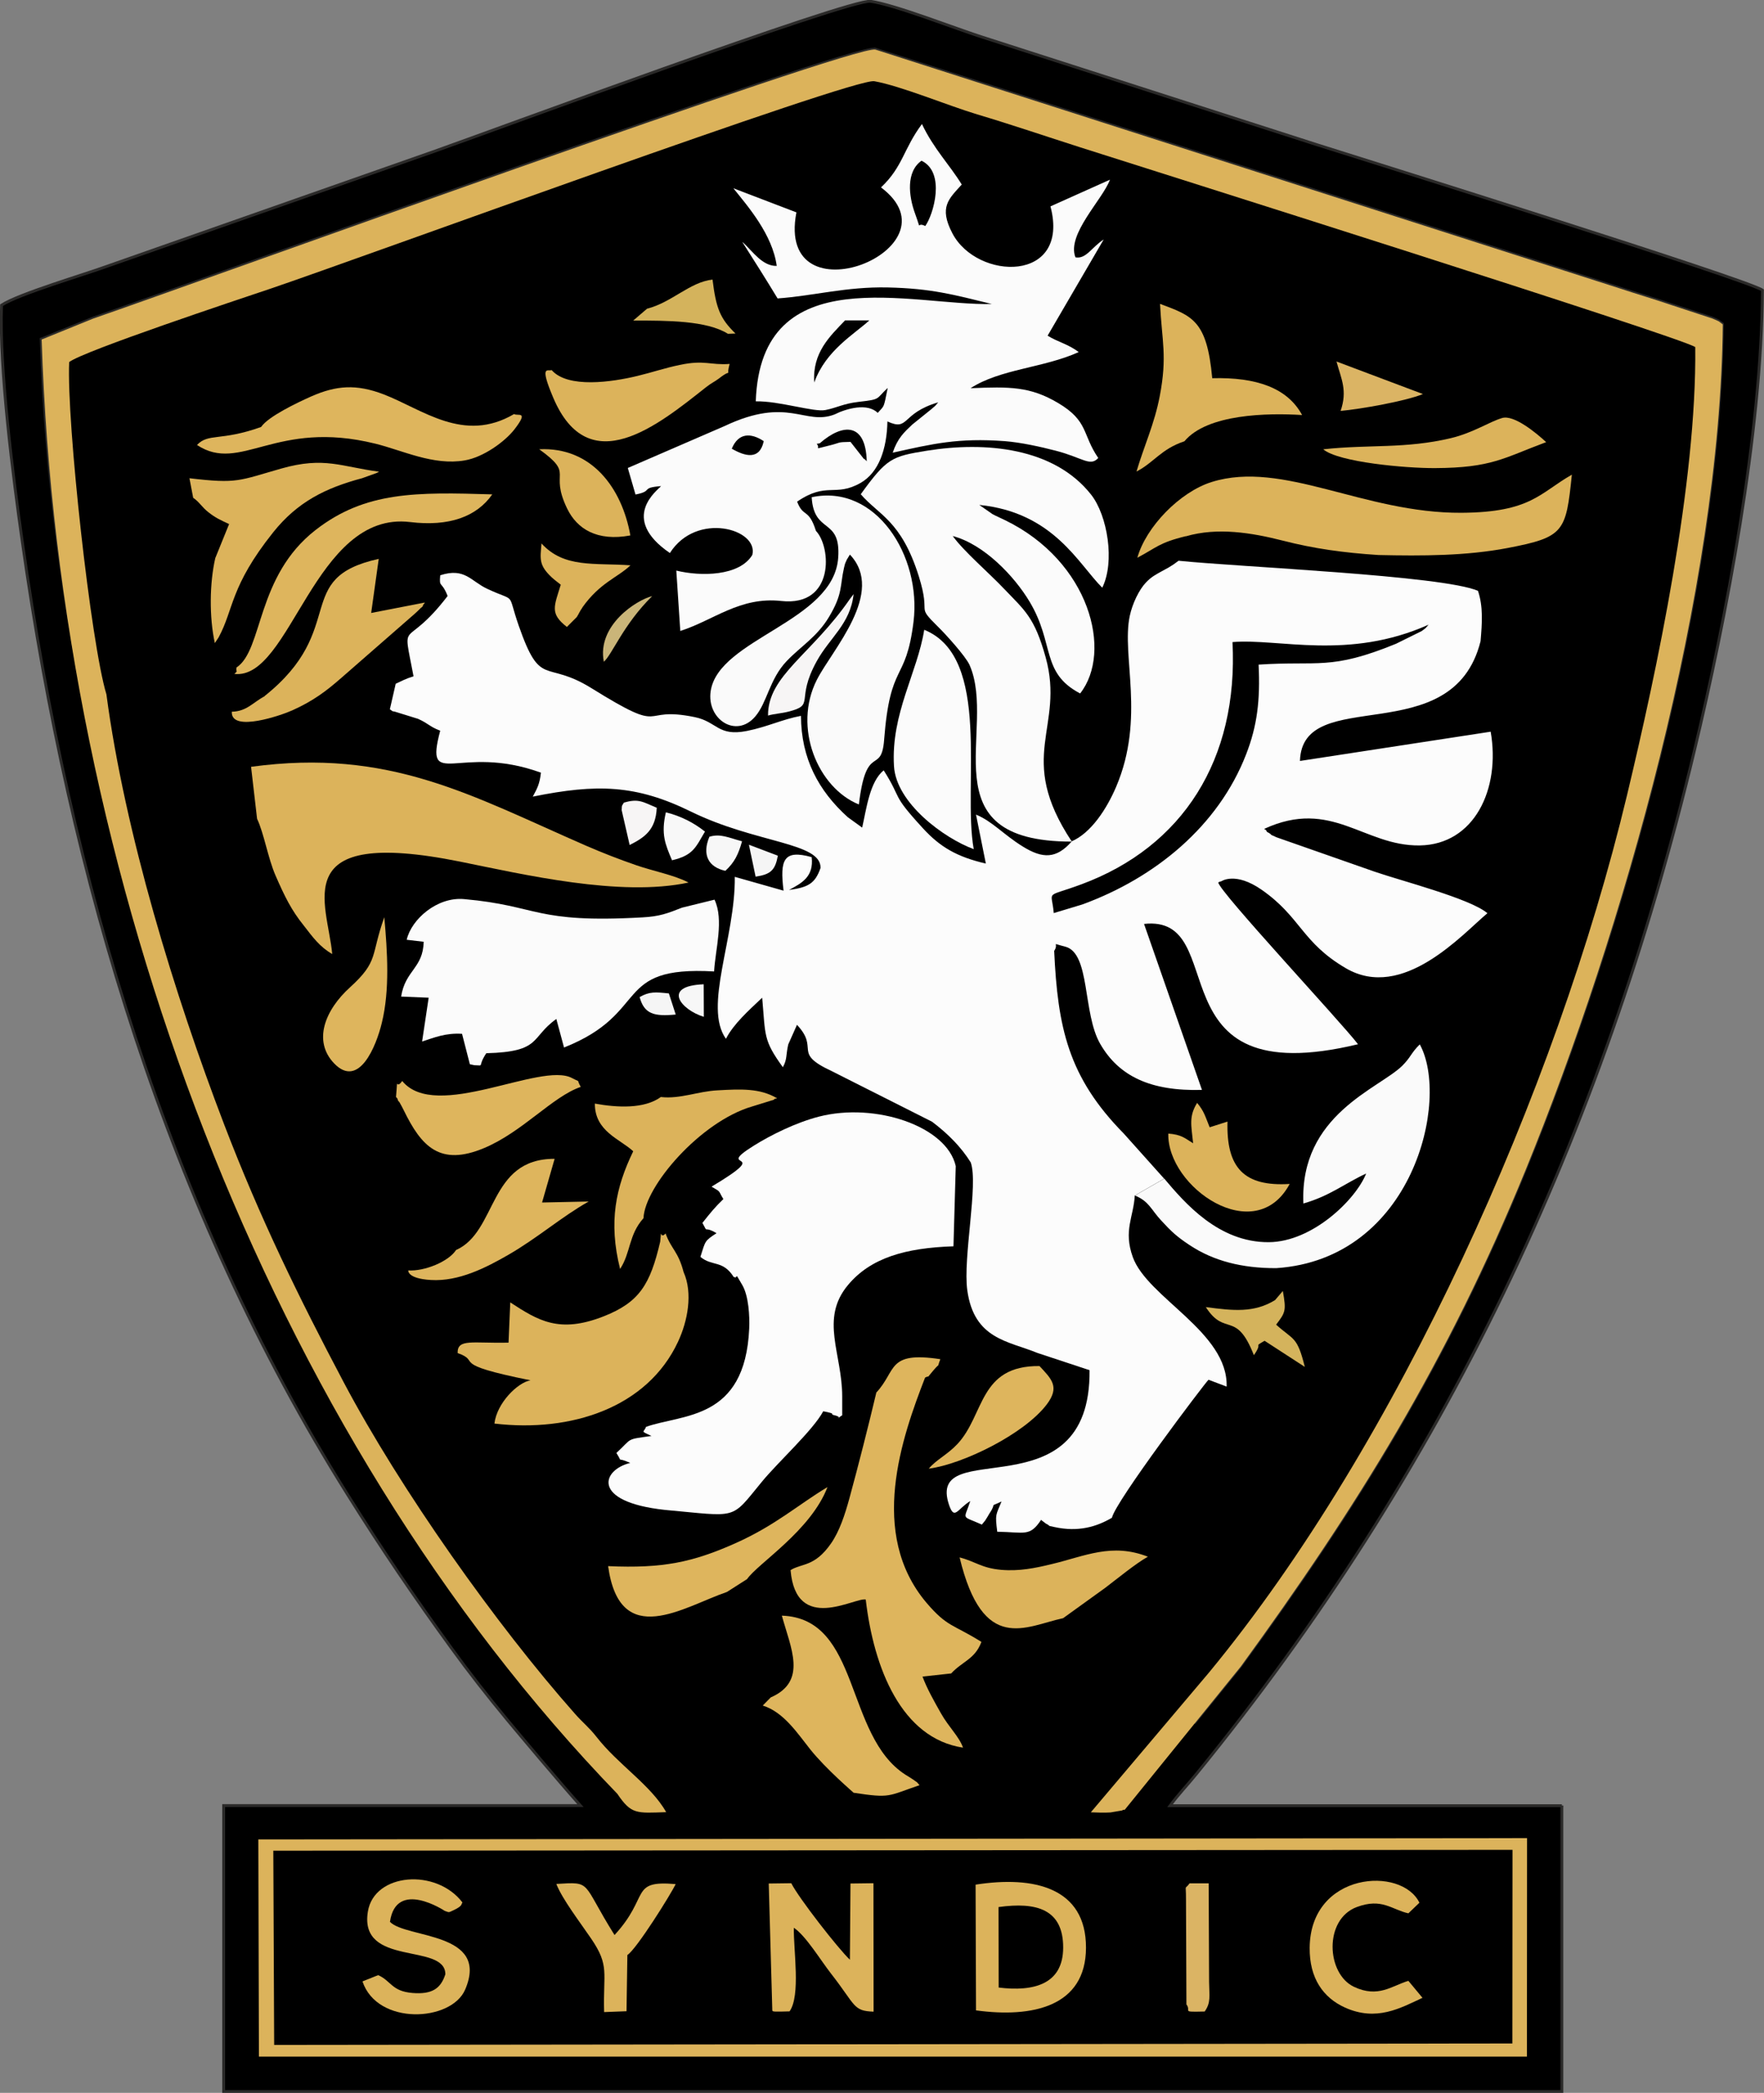
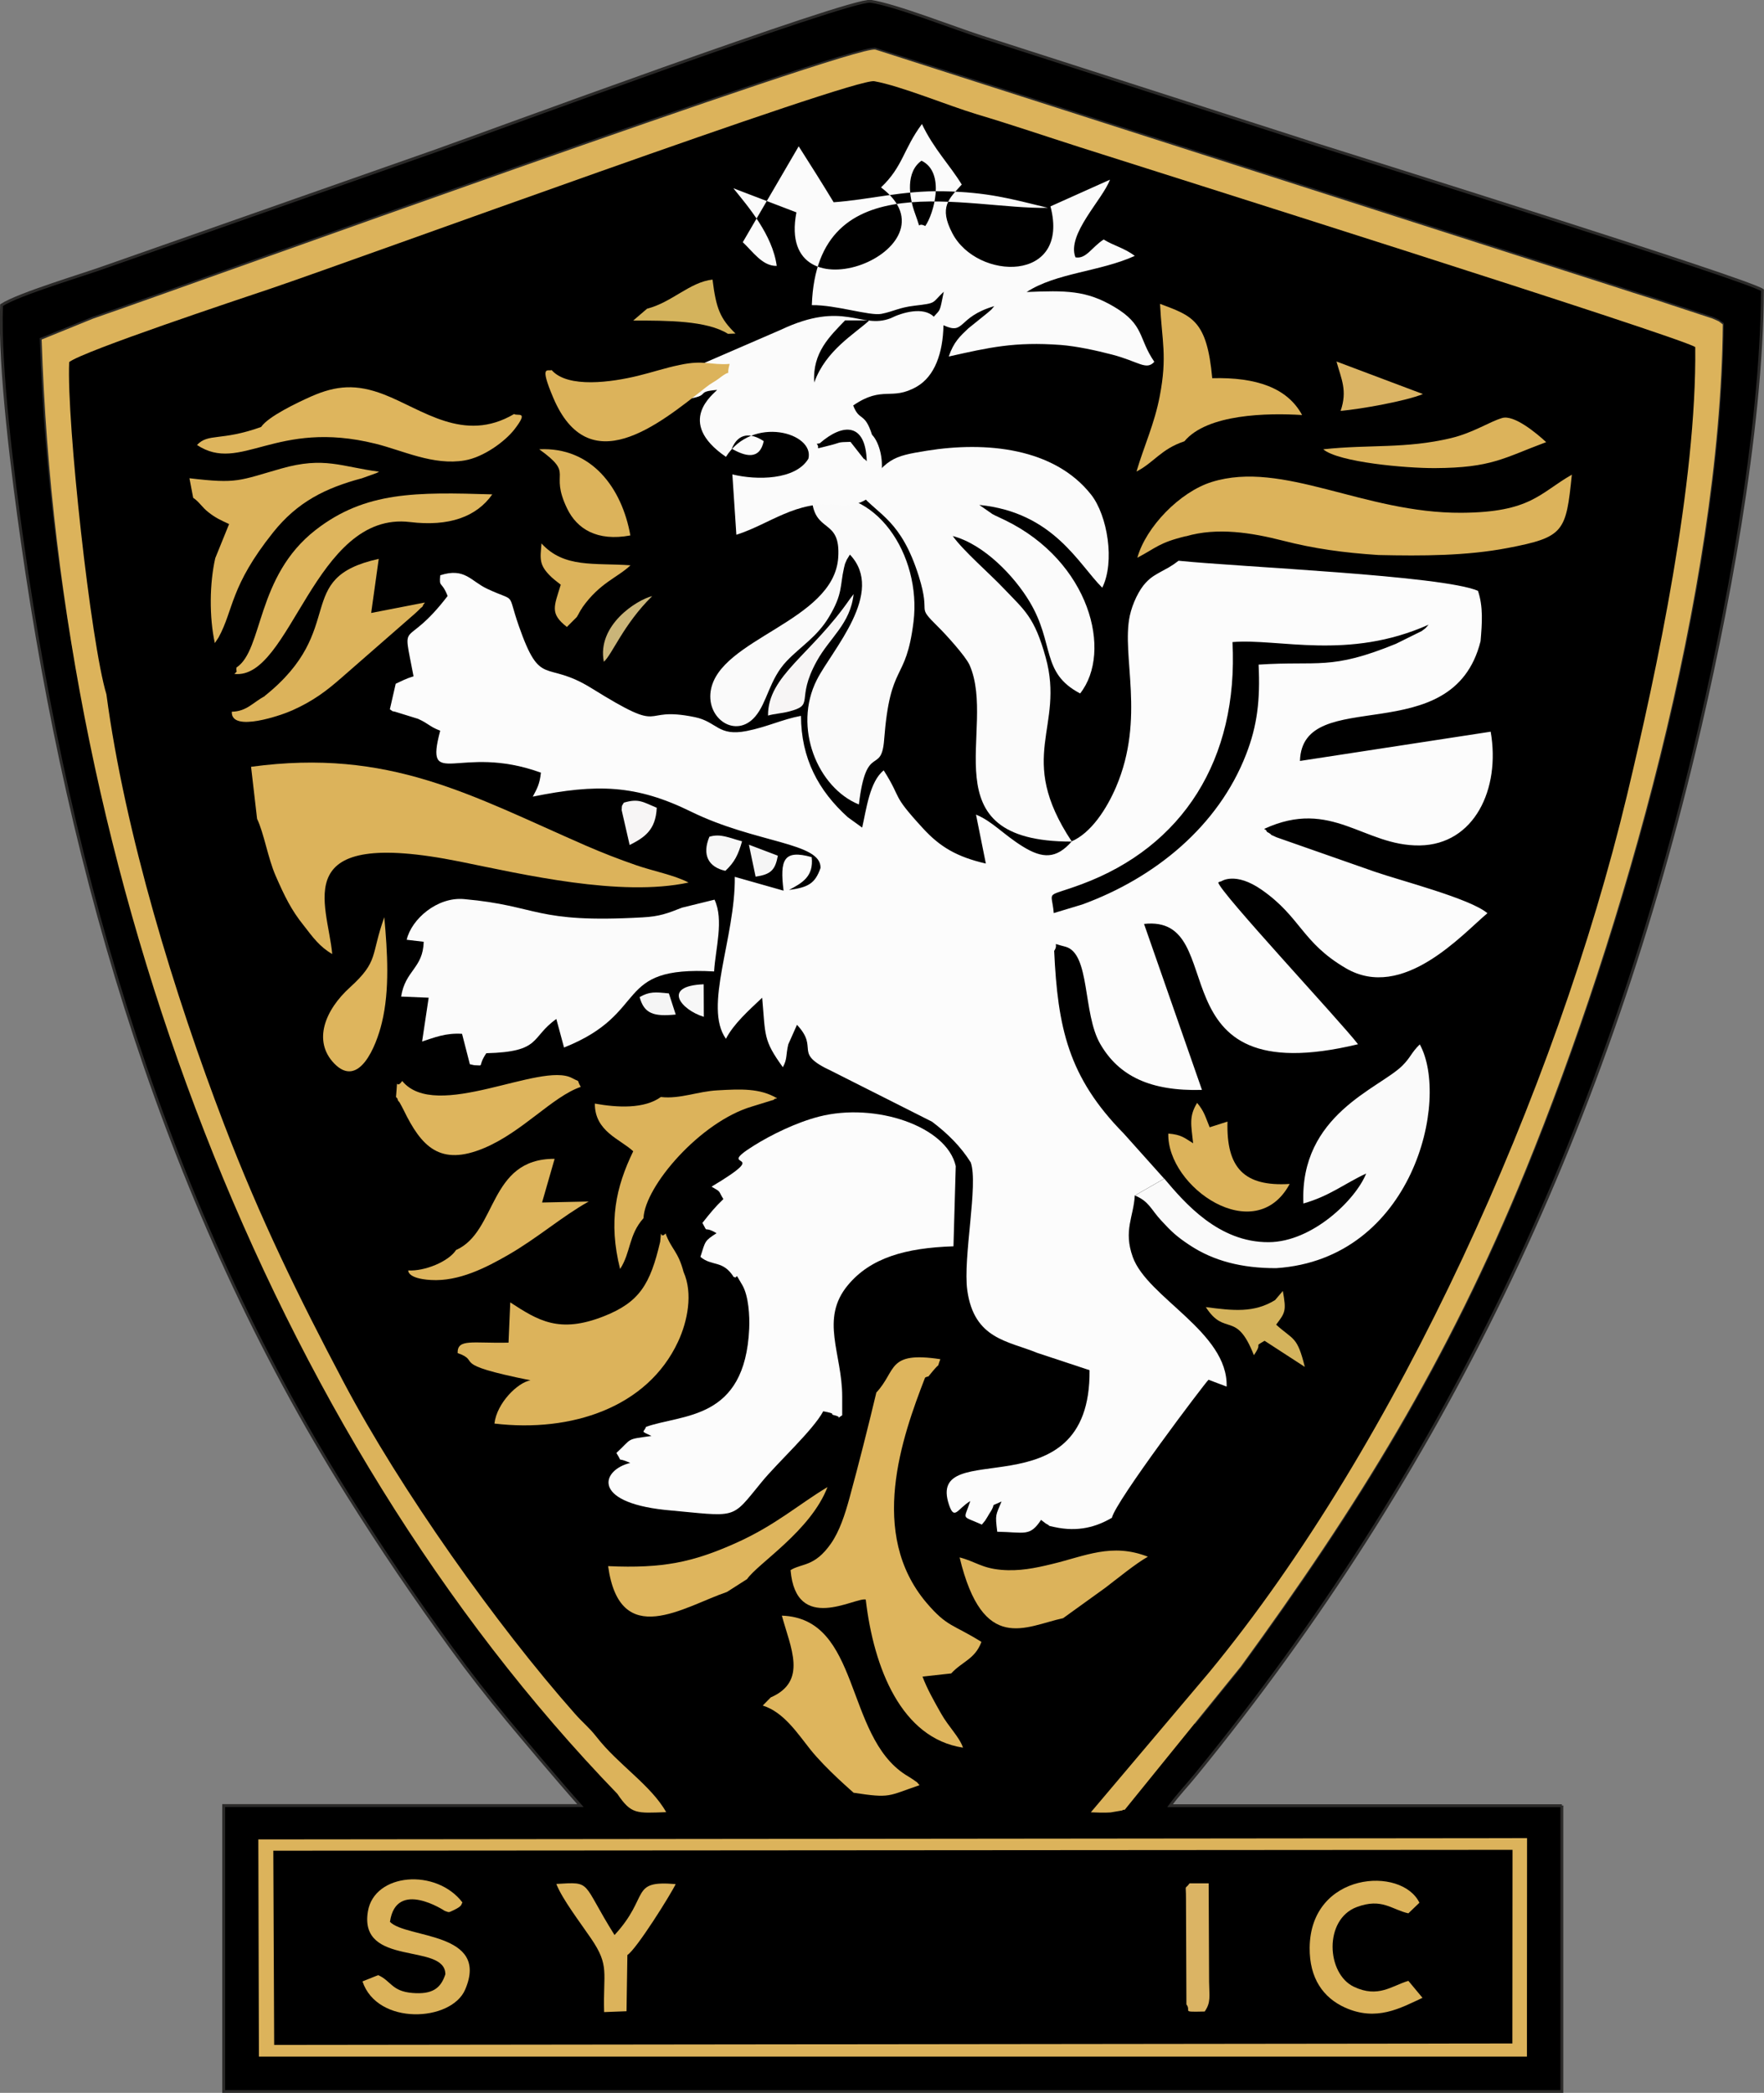
<svg xmlns="http://www.w3.org/2000/svg" xml:space="preserve" width="123.659mm" height="146.652mm" version="1.1" style="shape-rendering:geometricPrecision; text-rendering:geometricPrecision; image-rendering:optimizeQuality; fill-rule:evenodd; clip-rule:evenodd" viewBox="0 0 12366 14665">
  <rect x="0" y="0" width="12366" height="14665" fill="#808080" stroke="none" />
  <defs>
    <style type="text/css">
   
    .str0 {stroke:#2B2A29;stroke-width:20}
    .fil0 {fill:black}
    .fil11 {fill:#CAB579}
    .fil7 {fill:#D4B35C}
    .fil6 {fill:#DBB464}
    .fil2 {fill:#DCB35B}
    .fil5 {fill:#DEB55D}
    .fil12 {fill:whitesmoke}
    .fil8 {fill:#F7F5F5}
    .fil10 {fill:#F7F7F7}
    .fil9 {fill:#F8F8F8}
    .fil4 {fill:#FAFAFA}
    .fil3 {fill:#FBFBFB}
    .fil1 {fill:#FCFCFC}
   
  </style>
  </defs>
  <g id="Layer_x0020_1">
    <path class="fil0 str0" d="M10949 12653l-2747 0c62,-84 112,-133 186,-224 1727,-2117 2841,-4457 3491,-7173 220,-917 472,-2223 476,-3223 -104,-74 -2769,-907 -3129,-1021l-2343 -753c-188,-60 -610,-226 -780,-250 -143,-20 -2720,932 -3052,1049l-2290 804c-172,63 -629,197 -750,276 -18,442 83,1218 144,1649 338,2387 1020,4675 2282,6686 242,386 468,718 726,1073 127,175 251,333 394,506 100,120 349,417 512,600l-2501 0 0 2003 9381 0 0 -2003zm-10288 -7393c-186,-935 -305,-1898 -372,-2883l362 -147c748,-258 5321,-1914 5482,-1885l5941 1926c-17,1857 -699,4253 -1382,5925 -552,1351 -1179,2358 -1997,3480l-323 398c2158,-2777 3429,-6025 3702,-9804 -43,-31 -5,-11 -72,-41l-277 -91c-135,-46 -246,-78 -382,-123l-5210 -1671 -5844 2032c31,953 158,1923 372,2883z" />
    <path class="fil1" d="M7513 5896c-108,123 -204,122 -344,35 -137,-85 -212,-176 -327,-223l69 343c-204,-47 -321,-117 -439,-245 -231,-251 -142,-195 -277,-408 -98,78 -121,269 -151,401l-101 -73c-205,-185 -327,-411 -328,-710 -130,24 -235,77 -380,106 -202,40 -208,-65 -364,-97 -403,-83 -179,136 -723,-202 -330,-205 -356,6 -512,-440 -85,-246 -10,-159 -220,-257 -116,-54 -157,-151 -330,-95 -8,93 8,34 52,145 -305,398 -321,130 -239,563 -51,15 -82,32 -125,52l-41 179c38,26 -2,4 56,23l142 44c77,35 77,53 155,83 -114,428 132,86 706,294 -9,83 -28,113 -57,168 449,-91 724,-84 1109,105 455,223 914,215 908,395 -38,110 -88,136 -221,154 90,-48 175,-93 159,-230 -197,-55 -224,18 -197,235l-342 -97c5,427 -222,911 -62,1135 54,-105 159,-198 254,-288 24,267 6,295 145,487 32,-58 20,-83 38,-160l61 -137c161,171 -37,194 243,324l704 355c111,84 202,175 271,285 55,152 -56,669 -24,897 48,343 287,354 491,438l366 121c10,1017 -1153,447 -985,944 38,111 58,28 149,-27 -45,139 -67,98 81,165l23 -28c8,-12 29,-47 29,-48 61,-90 -12,-39 86,-86 -40,99 -46,86 -30,212 192,3 228,37 307,-83l34 26c42,21 -1,11 59,24 168,37 297,-2 404,-65 24,-114 651,-943 677,-967l127 48c11,-382 -556,-623 -658,-908 -67,-187 6,-281 14,-431l206 -118 -283 -316c-390,-396 -463,-743 -488,-1280 38,-57 -33,-57 77,-30 178,45 121,467 246,682 130,225 351,332 713,322l-406 -1163c627,-69 41,1194 1500,843 -121,-158 -972,-1068 -980,-1134 7,-4 16,-7 22,-8 0,0 98,-69 283,60 275,192 280,368 589,549 401,235 820,-241 993,-385 -120,-103 -609,-228 -793,-292l-685 -240c-69,-31 -17,-7 -54,-31 -4,-3 -14,-4 -17,-14 -3,-9 -11,-9 -16,-14 473,-218 699,122 1091,116 382,-6 567,-395 497,-797l-1337 205c16,-543 1071,-60 1266,-839 11,-129 19,-242 -18,-353 -248,-108 -1674,-167 -2099,-211l-34 25c-6,4 -28,18 -35,22 -22,13 -29,15 -53,29 -35,20 -69,36 -107,77 -47,49 -94,145 -113,233 -60,282 111,714 -96,1199 -66,154 -175,323 -313,382zm73 442l-199 60c-14,-167 -69,-104 195,-202 709,-263 1100,-874 1058,-1697 324,-27 811,130 1375,-122 -27,29 -11,17 -49,45l-180 89c-460,188 -542,118 -963,146 12,247 -9,428 -88,630 -194,500 -636,864 -1149,1051z" />
    <path class="fil2" d="M4328 12570c98,145 134,135 342,128 -106,-189 -336,-332 -488,-527 -55,-70 -92,-95 -152,-163 -549,-620 -1221,-1567 -1621,-2323 -315,-596 -585,-1146 -838,-1807 -346,-903 -696,-2042 -825,-3013 -109,-357 -280,-1910 -261,-2328 98,-77 1187,-439 1413,-515 626,-212 4087,-1479 4231,-1453 186,33 517,171 720,232 242,72 488,156 723,231 460,147 4212,1330 4312,1400 11,954 -269,2266 -479,3143 -495,2064 -1606,4541 -2930,6145l-828 979c48,2 90,4 138,1l83 -14c3,-7 12,-3 17,-5l813 -1003c817,-1122 1445,-2129 1997,-3480 683,-1673 1365,-4068 1382,-5925 -43,-31 -5,-11 -72,-41l-277 -91c-135,-46 -246,-78 -382,-123l-5210 -1671c-162,-29 -4734,1627 -5482,1885l-362 147c121,3758 1577,7650 4038,10193z" />
    <path class="fil1" d="M5145 8948c36,17 -5,-53 59,57 44,76 52,217 48,305 -29,644 -466,597 -723,688 -16,42 -44,26 38,64 -183,25 -132,14 -246,119 51,80 -10,21 97,70 -200,48 -277,273 243,329 519,47 457,74 679,-196 111,-136 360,-362 431,-495 107,20 36,19 79,28 70,16 -8,38 54,0l0 -132c0,-300 -158,-542 40,-780 159,-191 403,-261 740,-272l16 -562c-63,-280 -564,-448 -958,-347 -163,42 -338,129 -458,204 -291,182 158,16 -296,287 72,41 45,27 83,87 -62,60 -88,93 -147,167 45,83 -1,14 99,72 -84,55 -77,52 -113,166 82,69 157,20 234,142z" />
    <path class="fil3" d="M7513 5896c-397,-599 -45,-795 -183,-1291 -78,-281 -147,-328 -290,-478 -105,-111 -285,-265 -361,-371 220,58 432,282 538,459 178,296 78,499 355,644 230,-292 68,-925 -526,-1214 -34,-17 -62,-28 -89,-43l-92 -64c521,52 696,416 862,580 90,-181 37,-506 -78,-652 -260,-330 -740,-374 -1151,-308 -247,40 -280,51 -464,305 125,146 284,183 407,575 91,291 -30,191 141,360 43,42 187,199 215,262 197,450 -304,1238 715,1237z" />
    <path class="fil2" d="M1916 12968l8687 -6 -1 1357 -8680 10 -6 -1360zm-101 1443l8889 0 1 -1531 -8894 9 4 1522z" />
    <path class="fil3" d="M3293 7457l32 7c77,2 18,15 84,-84 390,-10 307,-109 491,-240l54 200c612,-243 334,-574 1052,-533 9,-157 70,-360 3,-503l-228 56c-101,40 -159,62 -276,68 -763,43 -723,-81 -1252,-128 -188,-17 -369,141 -402,285l119 14c-4,186 -129,199 -158,384l193 8 -46 307c87,-28 163,-61 280,-54l55 214z" />
    <path class="fil2" d="M1802 5737c49,103 76,275 130,399 64,146 110,241 198,350 65,84 111,148 199,199 -32,-356 -325,-893 894,-648 446,90 1125,250 1604,147 -99,-52 -250,-81 -363,-120 -125,-43 -245,-90 -360,-140 -802,-350 -1373,-683 -2344,-551l42 363z" />
    <path class="fil4" d="M6198 5183c43,-555 152,-391 206,-826 57,-464 -266,-969 -714,-873 16,263 205,138 186,423 -30,450 -839,567 -894,936 -29,196 178,334 312,178 85,-99 99,-261 221,-389 98,-103 213,-169 297,-310 97,-162 76,-217 104,-340 11,-47 7,-27 20,-60l22 -36c252,266 -126,668 -232,878 -169,333 6,756 295,873 52,-441 157,-201 177,-453z" />
-     <path class="fil3" d="M5130 3144c46,-112 133,-113 224,-53 -29,136 -132,106 -224,53zm77 -1447c70,65 138,169 238,166 -30,-220 -202,-417 -304,-544l442 169c-150,779 1167,256 593,-175 154,-145 157,-270 287,-444 83,175 194,285 279,424 -90,100 -162,157 -66,341 173,333 829,350 688,-188l417 -187c-51,139 -305,383 -242,544 75,14 114,-71 198,-125l-393 674c70,44 145,59 218,115 -245,111 -550,118 -758,253 274,-11 417,-13 614,104 214,127 167,219 281,385 -57,63 -109,-2 -298,-51 -108,-28 -244,-58 -358,-67 -325,-24 -503,18 -785,81 34,-102 81,-144 137,-197l134 -108c39,-34 18,-13 48,-48 -264,78 -201,205 -356,134 -4,195 -61,357 -187,430 -180,103 -237,-11 -446,132 44,115 80,42 132,205 108,112 132,532 -243,491 -290,-32 -475,136 -708,210l-28 -423c171,42 443,40 533,-110 45,-182 -392,-306 -578,-13 -359,-246 -82,-443 -62,-469 -149,12 -50,34 -179,59l-54 -186 679 -294c446,-211 561,-1 770,-81 86,-43 232,-82 303,-11 48,-55 40,-26 70,-175 -87,81 -44,79 -206,98 -109,13 -145,40 -231,57 -82,16 -322,-64 -488,-61 35,-1009 1097,-668 1655,-682 -267,-65 -421,-109 -731,-116 -290,-6 -518,59 -771,77 -80,-132 -162,-262 -245,-392zm501 983c-14,-210 110,-324 216,-435l170 0c-104,96 -305,209 -386,435zm779 -1096c-69,-36 -21,53 -72,-87 -46,-125 -64,-294 45,-371 171,82 84,378 26,458zm-739 1521c161,-140 321,-145 328,127 -6,-5 -16,-20 -19,-15l-95 -121c-99,2 -65,5 -142,24 -133,32 -62,24 -95,-10l23 -4z" />
+     <path class="fil3" d="M5130 3144c46,-112 133,-113 224,-53 -29,136 -132,106 -224,53zm77 -1447c70,65 138,169 238,166 -30,-220 -202,-417 -304,-544l442 169c-150,779 1167,256 593,-175 154,-145 157,-270 287,-444 83,175 194,285 279,424 -90,100 -162,157 -66,341 173,333 829,350 688,-188l417 -187c-51,139 -305,383 -242,544 75,14 114,-71 198,-125c70,44 145,59 218,115 -245,111 -550,118 -758,253 274,-11 417,-13 614,104 214,127 167,219 281,385 -57,63 -109,-2 -298,-51 -108,-28 -244,-58 -358,-67 -325,-24 -503,18 -785,81 34,-102 81,-144 137,-197l134 -108c39,-34 18,-13 48,-48 -264,78 -201,205 -356,134 -4,195 -61,357 -187,430 -180,103 -237,-11 -446,132 44,115 80,42 132,205 108,112 132,532 -243,491 -290,-32 -475,136 -708,210l-28 -423c171,42 443,40 533,-110 45,-182 -392,-306 -578,-13 -359,-246 -82,-443 -62,-469 -149,12 -50,34 -179,59l-54 -186 679 -294c446,-211 561,-1 770,-81 86,-43 232,-82 303,-11 48,-55 40,-26 70,-175 -87,81 -44,79 -206,98 -109,13 -145,40 -231,57 -82,16 -322,-64 -488,-61 35,-1009 1097,-668 1655,-682 -267,-65 -421,-109 -731,-116 -290,-6 -518,59 -771,77 -80,-132 -162,-262 -245,-392zm501 983c-14,-210 110,-324 216,-435l170 0c-104,96 -305,209 -386,435zm779 -1096c-69,-36 -21,53 -72,-87 -46,-125 -64,-294 45,-371 171,82 84,378 26,458zm-739 1521c161,-140 321,-145 328,127 -6,-5 -16,-20 -19,-15l-95 -121c-99,2 -65,5 -142,24 -133,32 -62,24 -95,-10l23 -4z" />
    <path class="fil5" d="M6143 9759c-55,231 -125,508 -188,738 -32,117 -70,233 -130,319 -115,165 -205,137 -283,186 38,448 449,190 527,206 56,482 251,973 682,1038 -28,-79 -99,-142 -155,-241 -48,-85 -98,-173 -129,-257l201 -22c81,-87 166,-99 212,-221 -202,-126 -239,-103 -385,-274 -411,-485 -172,-1160 -10,-1578 43,-22 -2,20 57,-49 57,-67 21,-5 50,-80 -377,-57 -304,80 -450,235z" />
    <path class="fil2" d="M8313 3758c221,-65 463,-25 679,30 222,57 427,85 671,101 308,7 617,6 905,-49 397,-76 410,-112 451,-514 -226,129 -287,264 -774,267 -685,4 -1251,-371 -1750,-216 -225,70 -462,316 -522,531 135,-71 151,-105 340,-151z" />
    <path class="fil4" d="M8162 8259l-206 118c101,42 111,97 186,177 68,74 107,111 198,171 166,110 366,162 607,161 959,-64 1219,-1180 1006,-1568 -62,61 -62,89 -122,149 -162,161 -721,342 -694,966 184,-52 291,-141 440,-210 -72,182 -376,479 -682,481 -353,3 -591,-277 -733,-445z" />
    <path class="fil2" d="M4628 8701c-70,299 -145,424 -397,523 -311,122 -459,29 -654,-98l-12 282c-253,6 -359,-30 -357,73 175,62 -76,73 511,191 -90,15 -236,159 -253,303 538,64 1072,-112 1287,-573 67,-143 106,-339 39,-489 -38,-146 -86,-159 -126,-270 -44,49 -26,-60 -38,59z" />
-     <path class="fil3" d="M6479 4413c-48,301 -234,588 -212,955 15,260 352,506 559,582 -80,-444 130,-1345 -347,-1537z" />
    <path class="fil5" d="M1830 2992c-283,101 -369,41 -449,126 306,202 550,-183 1251,-9 191,47 406,155 626,117 130,-22 280,-130 348,-217 105,-136 22,-91 -2,-108 -353,208 -642,-33 -915,-138 -191,-73 -331,-63 -508,15 -96,43 -299,139 -350,213z" />
    <path class="fil5" d="M5402 11895l-55 56c148,46 245,197 333,307 110,138 304,303 304,304 262,40 238,23 462,-53 -29,-34 -7,-11 -47,-41 -16,-11 -35,-22 -51,-32 -429,-275 -313,-1096 -867,-1115 61,225 182,460 -78,573z" />
    <path class="fil2" d="M1354 3488c44,29 60,65 108,102 48,38 85,55 144,82l-97 239c-40,175 -43,413 -3,595l26 -39c108,-198 79,-356 383,-737 170,-213 367,-311 623,-379l100 -36c5,-2 13,-6 19,-10 -263,-34 -383,-108 -685,-22 -299,85 -306,108 -644,68l26 136z" />
    <path class="fil2" d="M4634 7686c-118,86 -308,75 -464,47 -1,195 178,249 269,334 -122,252 -175,494 -92,825 76,-117 59,-239 164,-356 9,-224 399,-677 762,-783l152 -47c4,-10 15,-6 23,-10 -121,-72 -256,-65 -417,-56 -139,7 -263,62 -397,47z" />
    <path class="fil2" d="M1856 4878c-82,43 -126,107 -231,109 -8,150 356,22 425,-10 145,-65 238,-135 345,-229l512 -447c20,-18 25,-23 44,-42 3,-3 12,-6 14,-16 2,-10 10,-11 13,-21l-376 73 53 -379c-613,135 -207,489 -801,962z" />
    <path class="fil2" d="M8303 3092c160,-192 583,-199 825,-184 -103,-190 -320,-266 -630,-258 -37,-407 -140,-436 -366,-521 13,262 52,366 -2,647 -37,194 -109,346 -163,528 124,-64 171,-157 336,-212z" />
    <path class="fil5" d="M1658 4676c-5,43 13,18 -15,46 396,46 560,-1146 1232,-1064 273,33 466,-37 576,-194 -532,-16 -889,-22 -1238,249 -420,326 -367,840 -555,964z" />
    <path class="fil5" d="M5096 11155l141 -90c77,-111 446,-338 564,-645 -205,123 -365,268 -642,392 -304,136 -513,179 -896,162 82,593 531,284 833,181z" />
-     <path class="fil2" d="M5414 14088c2,9 16,9 121,6 79,-112 27,-428 30,-586 85,57 186,226 262,323 174,223 152,260 297,265l-1 -900 -161 2 -4 534c-82,-77 -360,-434 -411,-536l-158 2 25 890z" />
    <path class="fil2" d="M3867 2593c-25,11 -89,-43 11,193 249,588 733,195 1069,-71 43,-34 60,-38 93,-63 106,-83 44,11 75,-102 -136,10 -176,-30 -350,7 -106,22 -185,50 -296,77 -178,43 -488,89 -602,-41z" />
    <path class="fil2" d="M7451 11340l297 -214c82,-62 213,-170 299,-218 -254,-99 -440,-4 -675,52 -116,28 -226,51 -354,40 -137,-12 -181,-59 -291,-87 164,682 464,482 725,426z" />
    <path class="fil5" d="M2820 7574c-51,73 -29,-57 -44,113 5,6 11,8 12,18 2,10 9,14 12,18 9,16 22,39 30,56 124,255 254,396 565,265 270,-114 478,-360 676,-428 -35,-63 6,-26 -61,-62 -220,-117 -955,309 -1191,20z" />
-     <path class="fil2" d="M7000 13363c265,-37 454,14 453,285 -1,257 -207,309 -452,279l-1 -564zm-158 724c395,54 770,-26 771,-439 1,-422 -366,-506 -774,-442l3 881z" />
    <path class="fil2" d="M2734 13465c44,-300 383,-76 384,-75 32,10 22,14 62,-5 67,-32 51,-42 62,-54 -184,-242 -619,-207 -663,63 -65,392 543,216 543,440 -33,102 -95,142 -231,131 -146,-12 -149,-85 -240,-125l-110 44c104,311 623,284 720,57 174,-407 -414,-356 -528,-475z" />
    <path class="fil5" d="M3197 8759c-53,82 -222,150 -335,143 0,0 -9,57 158,67 197,12 388,-87 543,-176 208,-120 375,-268 564,-374l-327 7 88 -306c-466,-2 -400,510 -691,639z" />
    <path class="fil2" d="M9951 13334c-123,-260 -765,-218 -770,314 -2,214 95,350 247,419 222,100 389,4 544,-68l-99 -119c-117,35 -211,122 -381,42 -194,-91 -213,-472 19,-559 177,-66 245,18 362,44l77 -74z" />
    <path class="fil2" d="M8190 7943c-9,376 608,803 851,353 -321,20 -445,-114 -436,-437l-125 40c-31,-76 -39,-113 -88,-171 -59,96 -41,156 -28,283 -61,-37 -79,-60 -174,-68z" />
    <path class="fil2" d="M9277 3149c109,90 577,132 782,131 400,-2 481,-71 780,-182 -69,-64 -226,-194 -309,-169 -91,27 -201,103 -359,141 -320,76 -571,43 -893,78z" />
    <path class="fil2" d="M4735 13202c-323,-27 -176,85 -427,357 -236,-376 -153,-373 -408,-358 41,106 168,271 244,383 131,192 83,236 91,515l157 -6 6 -394c63,-39 307,-429 338,-496z" />
    <path class="fil5" d="M2694 6427c-97,271 -37,306 -240,491 -176,159 -262,376 -112,533 174,181 296,-121 335,-285 56,-229 39,-496 17,-739z" />
-     <path class="fil5" d="M6512 10291c235,-31 666,-240 826,-450 93,-123 34,-178 -51,-269 -426,-4 -384,342 -575,546 -71,76 -149,110 -201,173z" />
    <path class="fil2" d="M4419 3752c-59,-332 -271,-622 -639,-604 254,183 66,148 196,416 69,142 209,231 442,188z" />
    <path class="fil6" d="M8314 13304l3 741c38,50 -44,54 128,50 45,-64 32,-107 31,-208l-3 -690 -134 0c-37,51 -25,-5 -25,106z" />
    <path class="fil2" d="M4082 4257c124,-175 245,-208 338,-296 -256,-18 -465,21 -624,-153 -9,109 -20,151 71,237 3,3 30,26 31,26l33 26c-46,152 -79,201 43,296l69 -69c16,-24 20,-40 40,-67z" />
    <path class="fil7" d="M8940 9109c-149,92 -295,75 -487,50 136,211 212,18 337,337 69,-99 -10,-51 75,-101l282 183c-54,-217 -78,-185 -201,-296 65,-86 72,-96 47,-236l-53 62z" />
    <path class="fil7" d="M4536 2163l-97 83c241,0 516,0 664,93l53 -2c-108,-105 -136,-176 -161,-378 -159,17 -285,160 -459,204z" />
    <path class="fil8" d="M5384 5014c44,-13 94,-15 141,-27 196,-49 47,-77 201,-355 92,-166 235,-260 258,-469l-26 34c-269,390 -576,537 -574,817z" />
    <path class="fil6" d="M9369 2533c34,124 78,203 29,346 140,-12 459,-69 577,-118l-606 -228z" />
-     <path class="fil9" d="M4711 6028c151,-35 167,-94 231,-201 -77,-61 -166,-108 -274,-135 -36,153 -4,225 43,336z" />
    <path class="fil8" d="M4372 5626c-8,18 -14,9 -14,51l56 244c102,-52 183,-103 190,-261 -95,-39 -126,-68 -233,-35z" />
    <path class="fil10" d="M4973 5863c-53,127 -7,213 112,239 64,-60 90,-112 117,-207 -92,-24 -150,-56 -229,-32z" />
    <path class="fil11" d="M4233 4637c58,-50 138,-263 339,-460 -109,26 -389,205 -339,460z" />
    <path class="fil12" d="M4484 6987c32,118 101,137 253,122l-48 -148c-95,-10 -136,-14 -206,26z" />
    <path class="fil10" d="M4934 7125l-1 -228c-296,11 -160,179 1,228z" />
    <path class="fil12" d="M5296 6143c108,-16 138,-46 157,-147l-203 -77 47 224z" />
  </g>
</svg>